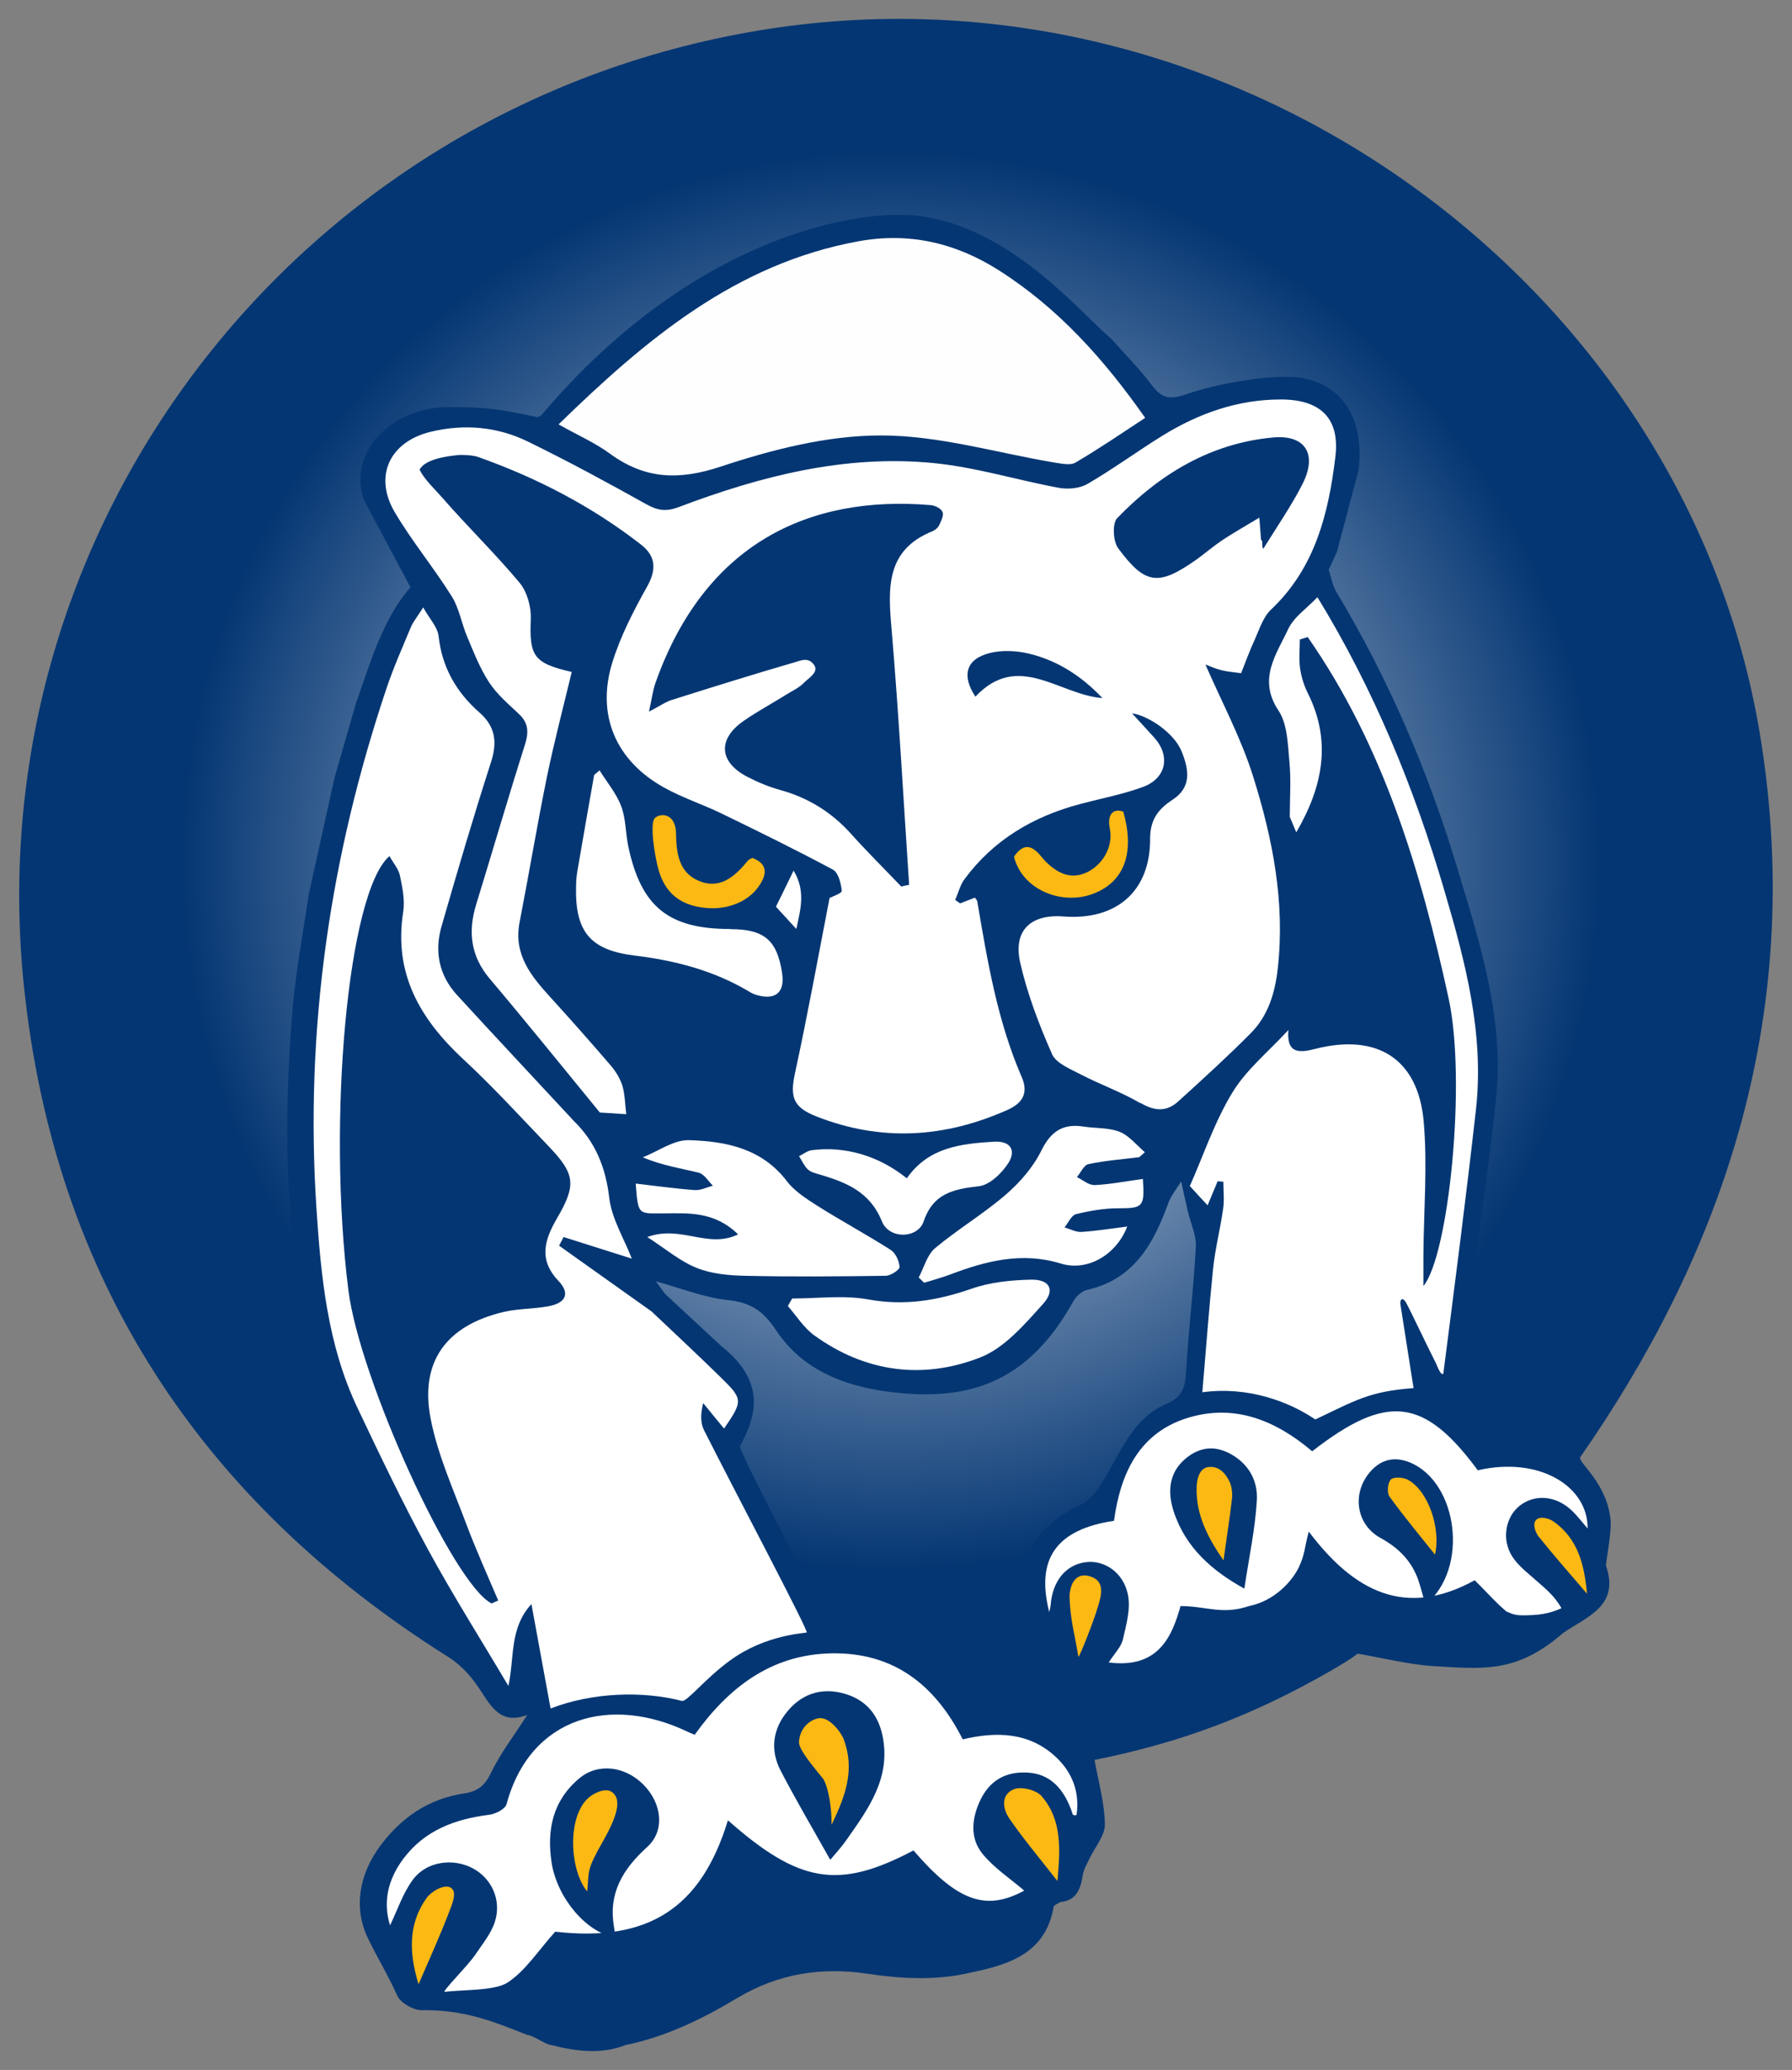
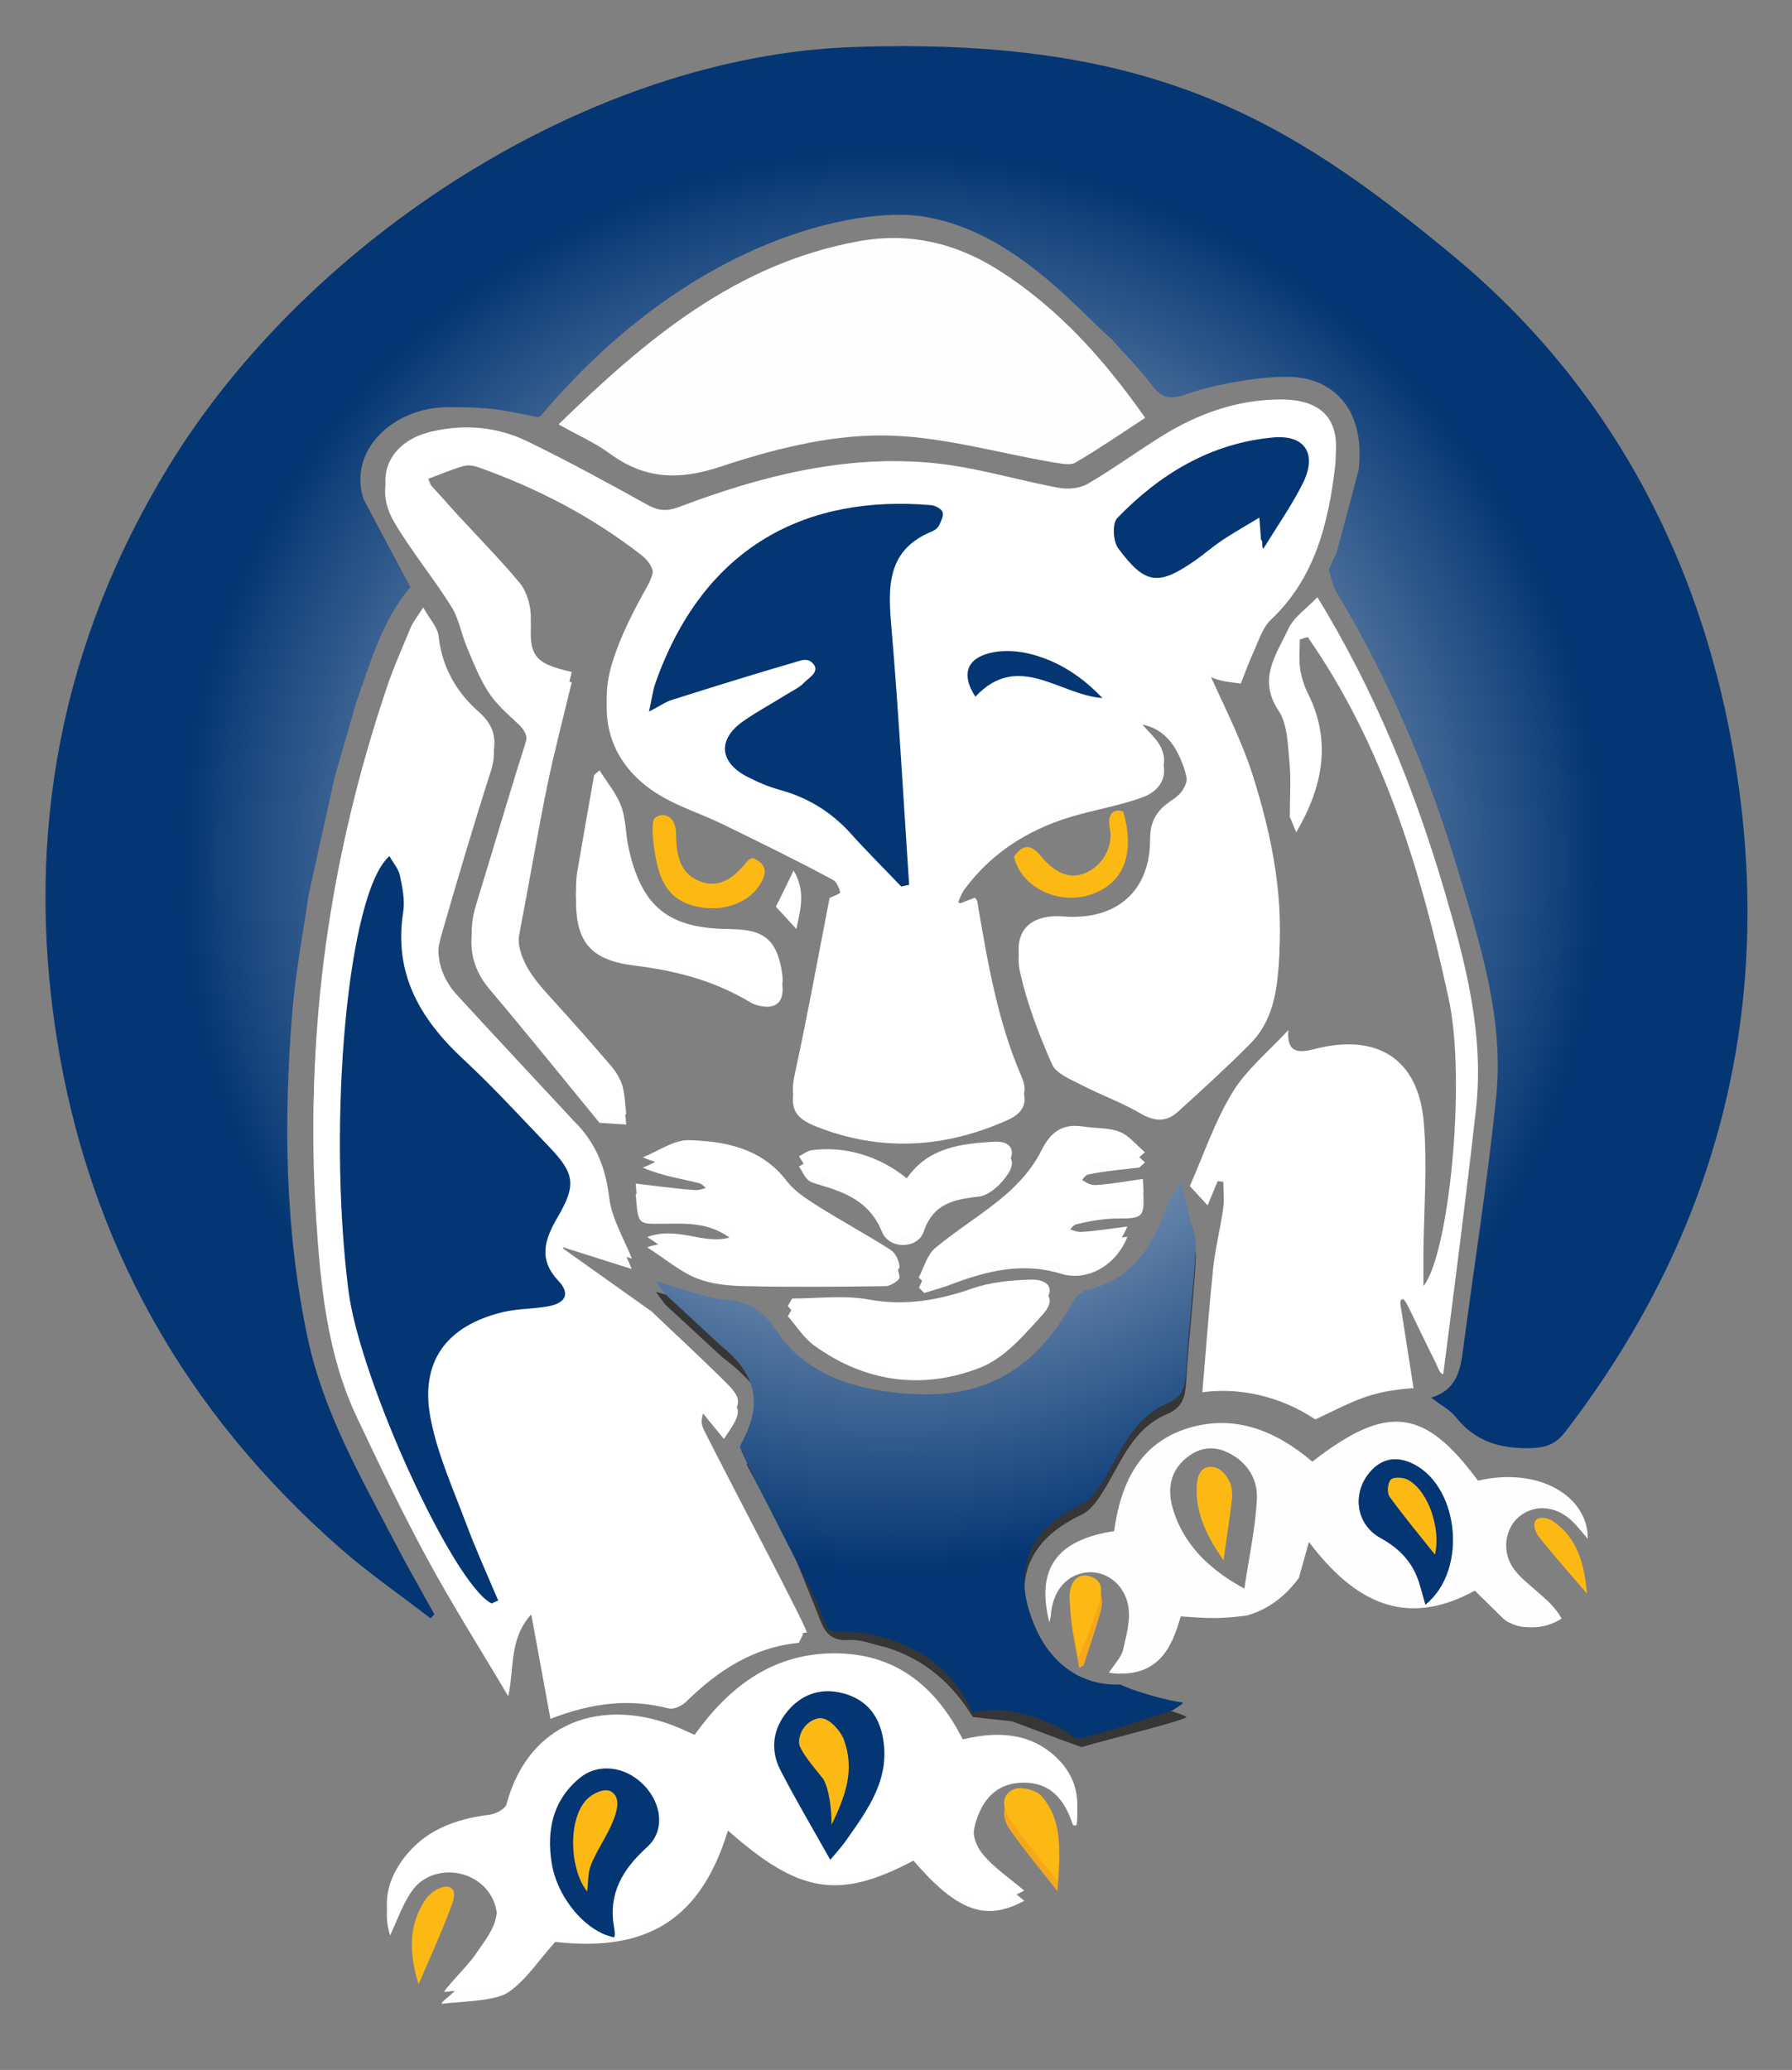
<svg xmlns="http://www.w3.org/2000/svg" xmlns:xlink="http://www.w3.org/1999/xlink" id="red" width="116" height="134" viewBox="0 0 116 134">
  <rect x="0" y="0" width="116" height="134" fill="#808080" stroke="none" />
  <defs>
    <style>
      .cls-1 {
        fill: url(#radial-gradient-2);
      }

      .cls-2 {
        fill: #363636;
      }

      .cls-3 {
        fill: url(#radial-gradient);
      }

      .cls-4 {
        fill: #fff;
      }

      .cls-5 {
        fill: #fdb913;
      }

      .cls-6 {
        fill: #043673;
      }

      .cls-7 {
        fill: #fefefe;
      }

      .cls-8 {
        fill: #f5a81c;
      }

      .cls-9 {
        fill: #fdfdfd;
      }
    </style>
    <radialGradient id="radial-gradient" cx="57.66" cy="55.72" fx="57.66" fy="55.72" r="45.93" gradientUnits="userSpaceOnUse">
      <stop offset="0" stop-color="#fff" />
      <stop offset="1" stop-color="#043673" />
    </radialGradient>
    <radialGradient id="radial-gradient-2" r="45.93" xlink:href="#radial-gradient" />
  </defs>
  <path class="cls-7" d="M37.11,73.21c1.42,1.38,2.09,3.03,2.32,5.02.16,1.33.94,2.59,1.46,3.92-1.42-.45-2.92-.92-4.42-1.4-.1.19-.19.37-.29.56,2,1.42,3.99,2.84,5.99,4.26,1.49,1.41,2.99,2.81,4.45,4.24,1.48,1.44,1.47,1.54.24,3.34-.46-.56-.91-1.1-1.35-1.65-.18.7-.18,1.28.05,1.75,2.12,4.2,4.27,8.37,6.42,12.55l-.27.55c-2.95.29-5.25,1.8-7.3,3.82-.27.26-.8.51-1.12.43-2.5-.65-4.91-.39-7.66.67-.41-2.25-.81-4.4-1.24-6.76-1.44,1.57-1.09,3.48-1.49,5.3-1.75-2.96-3.59-5.86-5.23-8.88-1.63-3-3.1-6.08-4.56-9.16-1.94-4.09-2.36-8.52-2.65-12.96-.75-11.53.88-22.73,4.56-33.66.45-1.33,1.02-2.61,1.56-3.91.14-.34.39-.63.79-1.27.41.74.93,1.27.99,1.85.22,2.03,1.15,3.64,2.64,4.95,1.06.93,1.17,1.95.74,3.26-1.13,3.51-2.17,7.05-3.19,10.59-.47,1.63-.16,3.18,1.01,4.45,2.49,2.72,5.02,5.41,7.53,8.12ZM31.82,103.8c.14-.06.29-.13.43-.19-.69-1.65-1.44-3.28-2.07-4.96-.83-2.22-1.82-4.43-2.29-6.74-.75-3.72.98-6.1,4.71-6.98.94-.22,1.95-.19,2.91-.37,1.12-.22,1.41-.83.64-1.64-1.32-1.39-.9-2.68-.09-4.06,1.26-2.16,1.18-2.85-.57-4.68-1.81-1.89-3.59-3.83-5.5-5.61-2.8-2.6-4.51-5.55-3.89-9.53.12-.76-.05-1.58-.21-2.35-.09-.44-.44-.83-.68-1.27-2.7,2.34-4.03,17.17-2.66,28.09.73,5.78,6.79,19.04,9.27,20.29Z" />
  <path class="cls-2" d="M48.35,94.85c0-.28.02-.56.03-.84,1.55-2.59,1.44-3.43-.71-5.41-.31-.28-.65-.53-.97-.79h0c-1.22-1.12-2.43-2.25-3.65-3.37-.19-.26-.38-.51-.59-.81,1.59.43,3.1,1.05,4.65,1.21,1.47.16,2.27.67,3.13,1.96,1.86,2.8,4.89,3.78,8.12,4.07,4.22.37,8.11-.55,11.09-5.9.18-.33.55-.7.89-.78,3.06-.68,4.33-2.99,5.29-5.63.18-.5.55-.93.83-1.4.14.64.28,1.29.43,1.93.18.77.56,1.55.52,2.31-.14,2.7-.48,5.39-.63,8.09-.06.99-.24,1.63-1.25,2.06-2.3.97-3.02,3.3-4.24,5.19-.33.51-.76,1.07-1.28,1.32-3.95,1.84-4.45,4.89-2.86,8.25.96,2.02,2.8,3.52,5.38,3.42.82.45,3.44.97,4.26,1.4.29.15-4.82,1.4-6.79,1.97-.4-.15-.81-.29-1.21-.44-1.09-.41-2.19-.82-3.28-1.23-.85-.09-1.7-.18-2.54-.28-1.33-2.18-3.14-3.75-5.62-4.51-.8-.17-1.62-.53-2.41-.47-1.07.07-1.51-.42-1.84-1.27-.62-1.58-1.27-3.16-1.9-4.73-.95-1.77-1.89-3.54-2.84-5.31Z" />
-   <path class="cls-7" d="M77.02,77.42c.9-2.03,1.61-4.18,2.76-6.06.9-1.48,2.32-2.63,3.62-4.05-.13,1.55.71,1.49,1.74,1.23,4.01-1.02,6.66.64,7.02,4.71.25,2.87,0,5.78-.02,8.67,0,.58,0,1.16,0,1.98,1.64-1.95,2.8-13.27,1.63-18.64-1.8-8.23-4.2-16.28-9.06-23.3-.19.04-.38.09-.56.13,0,.61-.07,1.23.02,1.82.08.55.25,1.1.5,1.6,1.56,3.12.96,6.07-.76,9.01-.15-.35-.28-.68-.42-1.01,0-1.18.09-2.36-.02-3.53-.11-1.14-.12-2.46-.71-3.35-1.36-2.04-.14-3.63.62-5.26.37-.8,1.23-1.37,1.9-2.08,3.66,5.98,6.27,12.35,8.22,19,1.36,4.62,2.59,9.29,2.04,14.18-.62,5.54-1.4,11.06-2.11,16.58-.12-.01-.23-.02-.35-.04-.67-1.31-1.34-2.63-2.01-3.94-.13.05-.27.11-.4.16.29,1.83.57,3.65.82,5.25-2.27.62-4.29,1.17-6.68,1.82-1.72-1.17-4.07-1.95-7-1.55.24-2.8.43-5.43.7-8.05.14-1.3.47-2.57.65-3.87.08-.56.01-1.14.01-1.72l-.37-.03c-.2.48-.4.97-.65,1.57-.43-.47-.79-.86-1.15-1.25Z" />
  <path class="cls-7" d="M69.71,118.14l-.13.04-.13-.04c-.56-1.76-1.53-2.66-2.95-2.73-1.42-.08-2.45.53-3.05,1.8-.55,1.17-.68,2.44.15,3.46.74.91,1.78,1.59,2.7,2.38-2.5,1.36-4.34.68-7.17-2.6-4.83,2.55-7.38,2.14-12.01-1.95-1.75,5.73-5.19,7.89-11.18,7.21-1.09,1.21-1.91,2.52-3.08,3.29-.86.56-3.14.57-4.26.72-.07-.13.54-.48,1.03-1.03s.69-.84,1.15-1.52c.46-.69,1.02-1.36,1.26-2.13.44-1.41-.23-2.81-1.45-3.45-1.24-.66-2.94-.46-3.83.7-.67.88-1.03,2-1.51,3-.47-1.5-.15-2.95.85-4.3,1.39-1.86,3.35-2.58,5.57-2.86.41-.05,1.04-.37,1.12-.69,1.55-5.72,6.79-7.05,11.73-4.68.12.06.25.11.45.19,2.18-3.05,4.96-5.21,8.88-5.27,3.98-.06,6.67,2.01,8.47,5.57,2.17-.52,4.33-.48,6.07,1.18,1.02.97,1.51,2.24,1.3,3.7ZM39.76,125.41c.07-.27-.04-.49-.06-.65-.36-2.13.59-3.75,2.19-5.19,1.16-1.05.96-2.81-.22-4.02-1.2-1.23-2.96-1.44-4.18-.42-1.72,1.44-2.11,3.37-1.78,5.47.35,2.26,2.21,4.47,4.05,4.81ZM53.74,120.39c.29-.36.7-.8,1.05-1.29,1.43-2.03,2.9-4.04,2.32-6.77-.31-1.48-1.21-2.4-2.65-2.74-1.41-.34-2.63.13-3.51,1.21-.92,1.13-1.12,2.49-.44,3.8.96,1.86,2.04,3.67,3.22,5.79Z" />
  <path class="cls-7" d="M98.74,105.33c-.37,0-1.08-.23-1.4-.52-.69-.67-1.19-1.17-1.87-1.84-4.47,2.46-7.8.75-10.74-3.15-.27.97-.46,1.64-.65,2.32-.83,1.17-2,2.06-3.36,2.44-1.78.23-2.39.19-4.29.06-.55,1.94-1.41,4.07-4.65,3.65.38-.59.81-1.01.92-1.5.22-.95.51-1.99.32-2.9-.3-1.46-1.56-2.25-2.74-2.09-1.28.17-2.14,1.22-2.26,2.77-.01.13-.05.26-.09.46-.88-3.46.46-5.35,4.19-5.91.42-3.05,1.61-5.71,4.83-6.68,3.04-.91,5.69.22,8,2.18,4.84-3.76,7.24-3.48,10.72,1.23,3.99-.92,7.14,1.04,7.11,3.77-.35-.41-.63-.77-.95-1.09-1.02-1.03-2.41-1.18-3.43-.4-.92.71-1.22,2.17-.5,3.3.41.64,1.08,1.13,1.66,1.65.51.46,1.06.88,1.53,1.7-.57.36-1.28.64-2.35.55ZM92.27,103.88c2.85-2.32,2.11-7.93-1.01-9.21-.95-.39-1.83-.22-2.54.58-1.22,1.37-.97,3.42.64,4.31,1.17.64,2.01,1.49,2.45,2.73.16.47.28.96.46,1.59ZM80.55,102.84c.29-1.97.7-3.84.81-5.73.08-1.3-.57-2.43-1.84-3.06-1.04-.52-2-.32-2.84.43-1.05.93-1.09,2.16-.71,3.35.77,2.38,2.53,3.89,4.58,5.01Z" />
  <g>
    <path d="M27.39,39.98s0,0,0,0c0,0,0,0,.01,0,0,0,0,0,0-.01Z" />
    <polygon points="46.69 87.8 46.69 87.8 46.69 87.81 46.69 87.8" />
  </g>
  <path class="cls-8" d="M68.45,122.43c-1.12-1.44-2.18-2.69-3.11-4.04-.44-.63-.57-1.57.31-1.91.48-.18,1.44.06,1.78.46,1.34,1.56,1.2,3.47,1.02,5.49Z" />
  <path class="cls-8" d="M69.86,107.97c-.21-1.29-.56-2.57-.57-3.86,0-.56.25-1.69,1.34-1.35.96.3.74,1.17.52,1.9-.31,1.06-.67,2.11-1.01,3.16-.09.05-.18.1-.27.15Z" />
  <path class="cls-7" d="M38.81,72.69c-2.37-2.89-4.71-5.8-7.12-8.65-1.25-1.48-1.43-3.06-.88-4.84,1.06-3.44,2.06-6.89,3.15-10.32.25-.8.24-1.41-.4-2-.68-.64-1.42-1.27-1.92-2.04-.59-.9-.99-1.93-1.41-2.93-.37-.86-.52-1.85-1-2.62-1.16-1.86-2.58-3.57-3.69-5.45-1.39-2.34-.34-4.58,2.33-5.22,2.16-.52,4.31-.33,6.29.64,2.6,1.27,5.15,2.65,7.67,4.06.72.4,1.26.48,2.05.19,5.33-2.02,10.81-3.43,16.56-2.86,2.72.27,5.38,1.1,8.08,1.6.6.11,1.36.04,1.87-.26,1.65-.96,3.2-2.1,4.83-3.11,2.35-1.45,4.88-2.35,7.67-2.35,2.55,0,3.84,1.2,3.53,3.73-.44,3.64-1.31,7.18-4.16,9.87-.51.48-.75,1.26-1.05,1.93-.33.71-.6,1.46-.89,2.19-.41-.06-.83-.09-1.23-.18-.35-.08-.68-.23-1.08-.38,1.07,2.45,2.3,4.75,3.07,7.19,1.28,4.05,2.1,8.2,1.61,12.51-.18,1.59-.63,3.05-1.76,4.18-1.51,1.52-3.1,2.97-4.69,4.41-.74.67-1.52.63-2.43.09-1.23-.72-2.59-1.2-3.86-1.86-.67-.35-1.58-.71-1.85-1.31-.84-1.91-1.6-3.89-2.06-5.92-.47-2.08.68-3.16,2.81-2.99,3.44.26,5.62-1.65,5.6-5.05,0-1.21.52-1.9,1.44-2.5,1.25-.81,1.08-1.93.61-3.11-.5-1.27-1.27-2.18-2.58-2.43-.11.11-.21.23-.32.34.36.38.73.75,1.09,1.14,1.1,1.2.82,2.67-.72,3.23-1.31.48-2.7.74-4.05,1.1-3.03.8-5.61,2.32-7.49,4.87-.28.38-.4.89-.6,1.34.11.07.21.15.32.22.32-.12.64-.25.96-.37.06.1.14.16.15.24.66,3.87,1.3,7.74,2.88,11.38.44,1.01.07,1.68-.92,2.12-4.08,1.82-8.2,2.07-12.38.42-1.53-.6-1.71-1.28-1.37-2.84.81-3.73,1.49-7.49,2.23-11.3.15-.08.8-.3.79-.46-.05-.48-.22-1.18-.57-1.37-2.38-1.28-4.81-2.47-7.24-3.65-1.22-.59-2.52-1.01-3.7-1.67-3.11-1.73-4.39-4.68-3.35-8.07.53-1.72,1.38-3.37,2.26-4.94.62-1.11.56-1.97-.39-2.71-3.2-2.49-6.75-4.33-10.56-5.68-.3-.11-.67-.15-.97-.06-.76.22-1.5.54-2.25.82.3.64.47,1.38.91,1.89,1.63,1.87,3.41,3.6,5,5.5.49.59.76,1.56.73,2.34-.1,2.4.16,2.87,2.65,3.44-.54,2.25-1.13,4.49-1.6,6.76-.64,3.15-1.17,6.32-1.78,9.47-.39,2.06.74,3.45,1.99,4.82,1.32,1.45,2.62,2.92,3.9,4.41.33.38.62.85.77,1.33.17.59.17,1.22.25,1.84-.57-.04-1.14-.07-1.71-.11ZM58.34,57.39c.17-.04.34-.08.51-.11-.37-5.53-.67-11.07-1.14-16.59-.23-2.64-.36-5.09,2.65-6.3.16-.07.34-.21.42-.36.13-.28.32-.64.24-.88-.08-.21-.48-.42-.76-.44-7.91-.67-14.63,2.52-17.81,11.48-.19.53-.25,1.1-.43,1.89.69-.36,1.08-.64,1.51-.77,2.66-.84,5.32-1.67,8-2.45.33-.09.75.14,1.12.22-.19.38-.31.82-.59,1.11-.31.33-.76.53-1.16.78-.91.57-1.86,1.08-2.74,1.69-1.73,1.19-1.61,2.7.27,3.65.66.34,1.36.63,2.08.83,1.81.5,3.32,1.43,4.58,2.83,1.05,1.17,2.17,2.28,3.26,3.42ZM81.63,34.95c.12.05.23.1.35.15.79-1.28,1.7-2.5,2.36-3.85.92-1.88.13-3.13-1.94-2.94-4.03.37-7.33,2.37-10.09,5.22-.33.34-.27,1.51.06,1.95,1.76,2.39,2.61,2.46,5.06.74.57-.4,1.1-.87,1.68-1.26.74-.49,1.52-.93,2.4-1.46.05.65.08,1.04.11,1.44ZM71.36,45.19c-1.32-1.4-2.88-2.43-4.74-2.88-.82-.2-1.77-.25-2.58-.04-1.53.4-1.81,1.47-.91,2.82,2.78-2.96,5.44-.11,8.22.09Z" />
  <path class="cls-7" d="M41.88,80.75c2.19-.8,3.9.78,5.88-.17-1.54-1.51-3.24-1.37-4.8-1.36-1.65,0-1.65.15-1.81-1.93,1.31.15,2.56.33,3.82.42.38.03.78-.18,1.18-.28-.3-.29-.56-.75-.91-.84-1.15-.29-2.33-.45-3.63-1,1-.39,2-1.14,2.99-1.11,2.39.07,4.72.53,6.34,2.66.49.64,1.24,1.12,1.94,1.57,1.57.99,3.2,1.87,4.77,2.87.32.2.56.72.58,1.11.01.18-.58.57-.9.57-3.02.04-6.05.07-9.08,0-1.06-.02-2.18-.12-3.15-.51-1.06-.42-1.98-1.21-3.2-2Z" />
  <path class="cls-9" d="M73.75,75.58c-1.1.14-2.21.22-3.29.45-.3.06-.5.55-.75.84.38.18.76.53,1.13.51,1.05-.05,2.1-.26,3.15-.4.13,1.82,0,1.9-1.59,1.9-.92,0-1.85.16-2.74.38-.3.08-.5.56-.74.86.36.1.73.31,1.09.29.97-.06,1.93-.22,2.97-.35-.72,1.85-2.58,2.92-4.29,2.4-2.53-.78-4.87-.17-7.21.72-.54.2-1.1.35-1.65.52-.12-.11-.23-.23-.35-.34.34-.64.54-1.46,1.06-1.9,1.46-1.22,3.12-2.21,4.56-3.45.92-.79,1.78-1.78,2.31-2.85.62-1.26,1.4-1.78,2.74-1.57.78.12,1.63.06,2.34.34.62.25,1.09.86,1.63,1.32-.12.11-.24.21-.36.32Z" />
  <path class="cls-7" d="M38.82,50.53c.48.77,1.09,1.49,1.4,2.32.31.81.28,1.74.46,2.6.83,3.92,2.61,5.35,6.6,5.35,2.2,0,3.03.72,3.35,2.86.18,1.23-.42,1.75-1.63,1.41-.18-.05-.35-.13-.51-.23-2.28-1.36-4.78-2.01-7.4-2.33-2.9-.35-3.87-1.56-3.8-4.47,0-.33.03-.65.08-.97.36-2.09.72-4.17,1.09-6.25l.35-.3Z" />
  <path class="cls-7" d="M51.27,84.72c1.65,0,3.34-.23,4.93.06,2.36.43,4.5.07,6.71-.7,1.2-.42,2.54-.55,3.82-.58,1.22-.03,1.61.67.78,1.58-1.19,1.32-2.49,2.85-4.07,3.46-3.72,1.45-7.44.95-10.74-1.44-.67-.49-1.14-1.25-1.7-1.89.09-.16.18-.33.28-.49Z" />
  <path class="cls-9" d="M58.7,76.95c1.4-2.01,3.49-2.24,5.63-2.37,1.1-.07,1.45.57.95,1.37-.42.66-1.21,1.43-1.91,1.51-1.64.19-2.96.45-3.58,2.28-.38,1.12-2.23,1.17-2.7,0-.78-1.93-2.32-2.53-4.04-3.04-.27-.08-.57-.15-.76-.33-.24-.23-.38-.57-.57-.86.27-.13.53-.35.82-.39,2.15-.28,4.34.35,6.16,1.82Z" />
  <g>
-     <path class="cls-6" d="M104.27,98.59c-.15-2.58-2.2-3.94-1.97-4.27,8.67-12.45,14.76-27.98,11.61-46.87C109.04,18.24,79.63-3.16,49.02,1.99,19.31,6.99-1.56,33.99,1.55,63.85c1.97,18.9,11.41,33.32,27.49,43.43.72.45,1.35,1.12,1.84,1.82.82,1.18,1.4,2.62,3.25,1.92-.85,1.33-1.74,2.48-2.36,3.77-.4.83-.87,1.18-1.73,1.31-2.3.34-4.08,1.57-5.44,3.41-1.34,1.83-1.74,3.98-.78,5.97.6,1.24,1.33,2.44,1.9,3.72.21.46,1.03.93,1.56.93,2.7-.03,4.47.65,6.84,1.6.37,0,1.22.66,1.59.66,1.78.47,3.37.56,4.78,0,2.61-.54,4.96-1.68,7.24-3.05,2.61-1.56,5.41-2.03,8.48-1.56,2.04.31,4.24.42,6.24,0,2.44-.51,5.2-1.08,5.75-4.33.02-.13.29-.22.44-.32,1.06-.1,1.31-.86,1.45-1.74.06-.37.27-.72.43-1.06.35-.75,1.01-1.49,1-2.23-.02-1.39-.42-2.78-.67-4.17,5.62-1.12,10.26-2.89,15.19-5.71.3-.17,1.57-.91,1.83-1.17,1.33.22,3.32.7,4.82.8,3.18.2,5.21.42,7.9-1.65l.6-.49c1.53-1.06,3.67-1.73,2.77-4.35-.03-.1.34-2.04.3-2.78Z" />
    <path class="cls-3" d="M27.89,104.78c-1.98-1.53-4.05-2.95-5.92-4.6-10.04-8.83-16.24-19.84-18.31-33.07-2.06-13.17.31-25.58,7.27-36.94C20,15.35,38.26,3.66,55.13,3.05c19.38-.7,28.21,4.63,38.88,13.46,10.53,8.71,16.68,20.62,18.56,34.54,2.08,15.38-1.78,29.32-11.26,41.66-.62.8-1.28,1.03-2.36,1.04-1.97.02-3.5-.49-4.73-2.03-.37-.46-.94-.75-1.58-1.24,1.63-.5,1.89-1.74,2.06-3.07.72-5.42,1.57-10.83,2.14-16.27.55-5.14-1.02-10.02-2.48-14.86-1.89-6.3-4.46-12.32-7.86-17.97-.25-.42-.33-.95-.49-1.43-.07.23-.15.46-.2.64.06-.18.13-.41.2-.64.18-.38.35-.77.53-1.15.47-1.77.94-3.55,1.41-5.32.43-3.93-1.62-5.63-3.73-5.95-1.87-.28-5.53.39-7.42,1.06-1.2.42-1.64.2-2.28-.64-.78-1.03-1.7-1.95-2.56-2.92,0,0,0,0,0,0-2.03-1.74-6.2-6.81-11.75-7.86-3.65-.85-14.96.7-25.16,12.77-.06.07-.16.1-.24.14-2.48-.51-3.1-.66-5.85-.65-3.43.01-6.45,2.73-5.43,5.95l3.04,5.71c-1.8,2.04-2.67,5.08-3.53,7.52-.46,1.6-.92,3.19-1.38,4.79-.56,2.53-1.12,5.06-1.68,7.59-.36,2.5-.84,4.98-1.05,7.49-.58,7.11-.5,14.21.99,21.22,1.01,4.77,3.43,8.98,5.66,13.26.81,1.56,1.69,3.08,2.54,4.62-.08.08-.17.17-.25.25Z" />
    <path class="cls-4" d="M91.5,89.86c-2.86.21-3.76.8-6.36,2.03,0,0,0,0,0,0-1.72-1.17-4.38-2.16-7.31-1.76,0,0,0,0,0,0,.24-2.8.43-5.43.7-8.04.14-1.3.47-2.57.65-3.87.08-.56.01-1.14.01-1.72l-.37-.03s0,0,0,0c-.2.48-.4.96-.65,1.56,0,0,0,0,0,0-.43-.46-.79-.86-1.15-1.25h0c.9-2.03,1.61-4.18,2.76-6.06.9-1.48,2.32-2.63,3.62-4.04,0,0,0,0,0,0-.13,1.54.71,1.49,1.74,1.22,4.01-1.02,6.66.64,7.02,4.71.25,2.87,0,5.78-.02,8.67,0,.58,0,1.15,0,1.97,0,0,0,0,0,0,1.64-1.96,2.8-13.27,1.63-18.63-1.8-8.26-4.22-16.35-9.12-23.38l-.51.16c0,.63-.07,1.26.02,1.88.08.55.25,1.1.5,1.6,1.56,3.12.96,6.07-.75,9,0,0,0,0,0,0-.15-.35-.28-.67-.42-1l-.1.85.1-.85s0,0,0,0c0-1.18.09-2.36-.02-3.53-.11-1.14-.12-2.46-.71-3.35-1.36-2.04-.14-3.63.62-5.26.37-.8,1.23-1.37,1.9-2.08,0,0,0,0,0,0,3.66,5.98,6.27,12.35,8.22,19,1.36,4.62,2.59,9.29,2.04,14.18-.62,5.54-1.4,11.56-2.11,17.08-.13.18-.38-.42-.47-.65-.68-1.34-1.64-3.39-1.92-3.9s-.45-.19-.38.12c.29,1.86.58,3.73.84,5.36,0,0,0,0,0,0Z" />
    <path class="cls-4" d="M70.83,76.72c1.05-.05,2.1-.26,3.15-.4.13,1.82,0,1.9-1.59,1.9-.92,0-1.85.16-2.74.38-.3.08-.5.56-.74.86.36.1.73.31,1.09.29.97-.06,1.93-.22,2.97-.35-.72,1.85-2.58,2.92-4.29,2.4-2.53-.78-4.87-.17-7.21.72-.54.2-1.1.35-1.65.52-.12-.11-.23-.23-.35-.34.34-.64.54-1.46,1.06-1.9,1.46-1.22,3.12-2.21,4.56-3.45.92-.79,1.78-1.78,2.31-2.85.62-1.26,1.4-1.78,2.74-1.57.78.12,1.63.06,2.34.34.62.25,1.09.86,1.63,1.32-.12.11-.24.21-.36.32-1.1.14-2.21.22-3.29.45-.3.06-.5.55-.75.84.38.18.76.53,1.13.51Z" />
    <path class="cls-4" d="M42.96,78.55c-1.65,0-1.65.15-1.81-1.93,1.31.15,2.56.33,3.82.42.38.03.78-.18,1.18-.28-.3-.29-.56-.75-.91-.84-1.15-.29-2.33-.45-3.63-1,1-.39,2-1.14,2.99-1.11,2.39.07,4.72.53,6.34,2.66.49.64,1.24,1.12,1.94,1.57,1.57.99,3.2,1.87,4.77,2.87.32.2.56.72.58,1.11.01.18-.58.57-.9.57-3.02.04-6.05.07-9.08,0-1.06-.02-2.18-.12-3.15-.51-1.06-.42-1.98-1.21-3.2-2,2.19-.8,3.9.78,5.88-.17-1.54-1.51-3.24-1.37-4.8-1.36Z" />
    <path class="cls-5" d="M45.41,57.09c1.34.46,2.28-.49,3.02-1.4.05-.06.16-.09.28-.15,1.05.41.92,1.11.39,1.86-.71,1.01-2.02,1.46-3.21,1.39-1.56-.09-2.74-.74-3.24-2.41-.29-.98-.59-3.07-.27-3.41s1.36-.38,1.38.99.22,2.64,1.65,3.13Z" />
    <path class="cls-4" d="M47.28,60.15c2.2,0,3.03.72,3.35,2.86.18,1.23-.42,1.75-1.63,1.41-.18-.05-.35-.13-.51-.23-2.28-1.36-4.78-2.01-7.4-2.33-2.9-.35-3.87-1.56-3.8-4.47,0-.33.03-.65.08-.97.36-2.09.72-4.17,1.09-6.25.12-.1.24-.2.35-.3.48.77,1.09,1.49,1.4,2.32.31.81.28,1.74.46,2.6.83,3.92,2.61,5.35,6.6,5.35Z" />
    <path class="cls-4" d="M50.23,58.69c.28-.56.64-1.3,1.14-2.33.84,1.37.4,2.66.18,3.78-.47-.52-.89-.97-1.33-1.45Z" />
    <path class="cls-4" d="M51.72,74.85c.27-.13.53-.35.82-.39,2.15-.28,4.34.35,6.16,1.82,1.4-2.01,3.49-2.24,5.63-2.37,1.1-.07,1.45.57.95,1.37-.42.66-1.21,1.43-1.91,1.51-1.64.19-2.96.45-3.58,2.28-.38,1.12-2.23,1.17-2.7,0-.78-1.93-2.32-2.53-4.04-3.04-.27-.08-.57-.15-.76-.33-.24-.23-.38-.57-.57-.86Z" />
    <path class="cls-4" d="M51.27,84.06c1.65,0,3.34-.23,4.93.06,2.36.43,4.5.07,6.71-.7,1.2-.42,2.54-.55,3.82-.58,1.22-.03,1.61.67.78,1.58-1.19,1.32-2.49,2.85-4.07,3.46-3.72,1.45-7.44.95-10.74-1.44-.67-.49-1.14-1.25-1.7-1.89.09-.16.18-.33.28-.49Z" />
    <path class="cls-4" d="M73.81,71.41c-1.23-.72-2.59-1.2-3.86-1.86-.67-.35-1.58-.71-1.85-1.31-.84-1.91-1.6-3.89-2.06-5.92-.47-2.08.68-3.16,2.81-2.99,3.44.26,5.62-1.65,5.6-5.05,0-1.21.52-1.9,1.44-2.5,1.25-.81,1.08-1.93.61-3.11-.5-1.27-2.25-2.37-3.22-2.49.36.38,1.05,1.15,1.41,1.54,1.1,1.2.82,2.67-.72,3.23-1.31.48-2.7.74-4.05,1.1-3.03.8-5.61,2.32-7.49,4.87-.28.38-.4.89-.6,1.34.11.07.21.15.32.22.32-.12.64-.25.96-.37.06.1.14.16.15.24.66,3.87,1.3,7.74,2.88,11.38.44,1.01.07,1.68-.92,2.12-4.08,1.82-8.2,2.07-12.38.42-1.53-.6-1.71-1.28-1.37-2.84.81-3.73,1.49-7.49,2.23-11.3.15-.08.8-.3.79-.46-.05-.48-.22-1.18-.57-1.37-2.38-1.28-4.81-2.47-7.24-3.65-1.22-.59-2.52-1.01-3.7-1.67-3.11-1.73-4.39-4.68-3.35-8.07.53-1.72,1.38-3.37,2.26-4.94.62-1.11.56-1.97-.39-2.71-3.2-2.49-6.75-4.33-10.56-5.68-.3-.11-1-.15-1.3-.12-.85.09-2.11.28-2.48.94.3.64,1.03,1.31,1.47,1.82,1.63,1.87,3.41,3.6,5,5.5.49.59.76,1.56.73,2.34-.1,2.4.16,2.87,2.65,3.44-.54,2.25-1.13,4.49-1.6,6.76-.64,3.15-1.17,6.32-1.78,9.47-.39,2.06.74,3.45,1.99,4.82,1.32,1.45,2.62,2.92,3.9,4.41.33.38.62.85.77,1.33.17.59.17,1.22.25,1.84-.57-.04-1.14-.07-1.71-.11-2.37-2.89-4.71-5.8-7.12-8.65-1.25-1.48-1.43-3.06-.88-4.84,1.06-3.44,2.06-6.89,3.15-10.32.25-.8.24-1.41-.4-2-.68-.64-1.42-1.27-1.92-2.04-.59-.9-.99-1.93-1.41-2.93-.37-.86-.52-1.85-1-2.62-1.16-1.86-2.58-3.57-3.69-5.45-1.39-2.34-.34-4.58,2.33-5.22,2.16-.52,4.31-.33,6.29.64,2.6,1.27,5.15,2.65,7.67,4.06.72.4,1.26.48,2.05.19,5.33-2.02,10.81-3.43,16.56-2.86,2.72.27,5.38,1.1,8.08,1.6.6.11,1.36.04,1.87-.26,1.65-.96,3.2-2.1,4.83-3.11,2.35-1.45,4.88-2.35,7.67-2.35,2.55,0,3.84,1.2,3.53,3.73-.44,3.64-1.31,7.18-4.16,9.87-.51.48-.75,1.26-1.05,1.93-.33.71-.6,1.46-.89,2.19-.41-.06-.83-.09-1.23-.18-.35-.08-.68-.23-1.08-.38,1.07,2.45,2.3,4.75,3.07,7.19,1.28,4.05,2.1,8.2,1.61,12.51-.18,1.59-.63,3.05-1.76,4.18-1.51,1.52-3.1,2.97-4.69,4.41-.74.67-1.52.63-2.43.09Z" />
    <path class="cls-5" d="M65.63,55.47c.54-.8,1.07-.87,1.73-.07.68.83,1.66,1.61,2.84,1.14,1.13-.45,1.89-1.7,1.64-2.91-.18-.85.18-1.33.87-1.09.79,2.76,0,4.58-1.95,5.32-2.06.78-4.61-.29-5.12-2.4Z" />
-     <path class="cls-7" d="M36.16,27.47c5.65-5.5,11.46-10.4,19.41-11.85,3.29-.6,6.29.1,9.09,1.88,3.85,2.45,6.81,5.76,9.47,9.55-1.54,1.01-3,2.01-4.52,2.9-.33.19-.89.06-1.32,0-3.76-.63-7.53-1.77-11.29-1.76-3.47,0-7.04.92-10.36,2.02-2.71.9-4.91.81-7.17-.85-.97-.71-2.1-1.2-3.3-1.88Z" />
+     <path class="cls-7" d="M36.16,27.47c5.65-5.5,11.46-10.4,19.41-11.85,3.29-.6,6.29.1,9.09,1.88,3.85,2.45,6.81,5.76,9.47,9.55-1.54,1.01-3,2.01-4.52,2.9-.33.19-.89.06-1.32,0-3.76-.63-7.53-1.77-11.29-1.76-3.47,0-7.04.92-10.36,2.02-2.71.9-4.91.81-7.17-.85-.97-.71-2.1-1.2-3.3-1.88" />
    <path class="cls-4" d="M32.92,109.16c-1.75-2.96-3.59-5.86-5.23-8.88-1.63-3-3.1-6.08-4.56-9.16-1.94-4.09-2.36-8.52-2.65-12.96-.75-11.53.88-22.73,4.56-33.66.45-1.33,1.02-2.61,1.56-3.91.14-.33.39-.63.79-1.26,0,0,0,0,.01,0,.41.74.92,1.26.99,1.84.22,2.03,1.15,3.64,2.64,4.95,1.06.93,1.17,1.95.74,3.26-1.13,3.51-2.17,7.05-3.19,10.59-.47,1.63-.16,3.18,1.01,4.45,2.49,2.72,5.02,5.41,7.53,8.12,1.42,1.38,2.09,3.03,2.32,5.02.16,1.33.94,2.59,1.46,3.92-1.42-.45-2.92-.92-4.42-1.4-.1.19-.19.37-.29.56,2,1.42,3.99,2.84,5.99,4.26.08.02.17.04.26.06-.09-.02-.18-.03-.26-.06,1.49,1.41,2.99,2.81,4.45,4.24,1.48,1.44,1.47,1.54.24,3.34-.46-.56-.91-1.1-1.35-1.65-.18.7-.18,1.28.05,1.75,2.12,4.2,6.74,12.92,6.65,13.1-.08.05-2.67.12-4.99,1.83-1.62,1.19-2.77,2.68-3.09,2.6-2.5-.65-5.76-.57-8.5.49-.41-2.25-.81-4.4-1.24-6.76-1.44,1.57-1.09,3.48-1.49,5.3Z" />
    <path class="cls-5" d="M27.09,128.44c-.6-1.97-.7-3.88.54-5.59.28-.39,1.13-.92,1.56-.64s.06,1.1-.12,1.57c-.58,1.52-1.26,3.01-1.97,4.66Z" />
    <path class="cls-5" d="M68.45,121.77c-1.12-1.44-2.18-2.69-3.11-4.04-.44-.63-.57-1.57.31-1.91.48-.18,1.44.06,1.78.46,1.34,1.56,1.2,3.47,1.02,5.49Z" />
    <path class="cls-4" d="M69.71,117.48l-.13.04-.13-.04c-.56-1.76-1.53-2.66-2.95-2.73-1.42-.08-2.45.53-3.05,1.8-.55,1.17-.68,2.44.15,3.46.74.91,1.78,1.59,2.7,2.38-2.5,1.36-4.34.68-7.17-2.6-4.83,2.55-7.38,2.14-12.01-1.95-1.75,5.73-5.19,7.89-11.18,7.21-1.09,1.21-1.91,2.52-3.08,3.29-.86.56-2.97.45-4.09.61-.07-.13,1.56-1.75,2.01-2.43.46-.69,1.02-1.36,1.26-2.13.44-1.41-.23-2.81-1.45-3.45-1.24-.66-2.94-.46-3.83.7-.67.88-1.03,2-1.51,3-.47-1.5-.15-2.95.85-4.3,1.39-1.86,3.35-2.58,5.57-2.86.41-.05,1.04-.37,1.12-.69,1.55-5.72,6.79-7.05,11.73-4.68.12.06.25.11.45.19,2.18-3.05,4.96-5.21,8.88-5.27,3.98-.06,6.67,2.01,8.47,5.57,2.17-.52,4.33-.48,6.07,1.18,1.02.97,1.51,2.24,1.3,3.7Z" />
    <path class="cls-1" d="M69.68,112.58c-.2-.19-.74-.55-.86-.61-3.75-1.97-5.81-1.03-5.85-1.12-.94-1.83-1.98-3.14-3.93-4.12-2.06-1.03-3.9-1.16-4.68-1.08-.89.09-.93-.56-1.27-1.42-.62-1.58-5.33-10.37-5.19-10.62.92-1.69,1.87-4.03-1.21-6.47-1.21-1.13-2.43-2.25-3.64-3.38-.19-.26-.38-.51-.59-.81,1.59.43,3.1,1.05,4.65,1.21,1.47.16,2.27.67,3.13,1.96,1.86,2.8,4.89,3.78,8.12,4.07,4.22.37,8.11-.55,11.09-5.9.18-.33.55-.7.89-.78,3.06-.68,4.33-2.99,5.29-5.63.18-.5.55-.93.83-1.4h0c.14.64.28,1.29.43,1.93.18.77.56,1.55.52,2.31-.14,2.7-.48,5.39-.63,8.09-.06.99-.24,1.63-1.25,2.06-2.3.97-3.02,3.3-4.24,5.19-.33.51-.76,1.07-1.28,1.32-3.95,1.84-4.45,4.89-2.86,8.25.96,2.02,2.8,3.52,5.38,3.42.72.39,3.25,1.11,4.01,1.15,0,.04,0,.08,0,.1-.22.14-.44.29-.65.43-1.83.52-4.03,1.41-6.21,1.83Z" />
    <path class="cls-5" d="M69.23,103.4c0-.56.25-1.69,1.34-1.35.96.3.74,1.17.52,1.9-.31,1.06-1.19,3.26-1.28,3.31-.21-1.29-.56-2.57-.57-3.86Z" />
-     <path class="cls-4" d="M98.55,104.57c-.62,0-.82-.18-1.04-.25l-.46-.41c-.69-.67-.91-.94-1.59-1.61-4.47,2.46-7.8.75-10.74-3.15-.27.97-.24,1.47-.65,2.32s-1.53,2.16-3.22,2.5c0,0,.43-.15.65-.22-.12.04-.32.11-.65.22-1.73.59-2.78,0-4.43,0-.55,1.94-1.41,4.07-4.65,3.65.38-.59.81-1.01.92-1.5.22-.95.51-1.99.32-2.9-.3-1.46-1.56-2.25-2.74-2.09-1.28.17-2.14,1.22-2.26,2.77-.01.13-.05.26-.09.46-.88-3.46.46-5.35,4.19-5.91.42-3.05,1.61-5.71,4.83-6.68,3.04-.91,5.69.22,8,2.18,4.84-3.76,7.24-3.48,10.72,1.23,3.99-.92,7.14,1.04,7.11,3.77-.35-.41-.63-.77-.95-1.09-1.02-1.03-2.41-1.18-3.43-.4-.92.71-1.22,2.17-.5,3.3.41.64,1.08,1.13,1.66,1.65.51.46,1.06.88,1.53,1.7-.81.36-1.46.46-2.54.46Z" />
    <path class="cls-5" d="M99.61,99.49c-.18-.23-.45-.82-.17-1.1s.88-.07,1.13.11c1.58,1.12,1.99,2.8,2.16,4.67-1.12-1.31-2.15-2.47-3.11-3.68Z" />
    <path d="M81.6,103.73s-.05.02-.09.03c.04-.01.07-.02.09-.03Z" />
  </g>
  <path class="cls-6" d="M31.82,103.8c-2.49-1.25-8.55-14.52-9.27-20.29-1.37-10.92-.05-25.75,2.66-28.09.25.45.59.83.68,1.27.16.77.33,1.59.21,2.35-.63,3.98,1.09,6.93,3.89,9.53,1.92,1.78,3.69,3.72,5.5,5.61,1.75,1.82,1.83,2.52.57,4.68-.8,1.38-1.23,2.67.09,4.06.77.81.48,1.43-.64,1.64-.96.18-1.96.15-2.91.37-3.73.88-5.46,3.25-4.71,6.98.46,2.31,1.46,4.52,2.29,6.74.63,1.68,1.37,3.31,2.07,4.96-.14.06-.29.13-.43.19Z" />
  <path class="cls-6" d="M39.76,125.41c-1.83-.34-3.69-2.55-4.05-4.81-.33-2.1.06-4.03,1.78-5.47,1.21-1.02,2.97-.81,4.18.42,1.18,1.21,1.39,2.97.22,4.02-1.6,1.45-2.51,3.01-2.15,5.15.03.16.09.43.02.7Z" />
  <path class="cls-5" d="M38.01,122.46c.14-1.4-.08-1.33,1.03-3.28s1.12-2.81.54-3.19c-.43-.28-1.22.12-1.56.46-1.33,1.32-1.12,4.66,0,6.01Z" />
  <path class="cls-6" d="M53.74,120.39c-1.19-2.12-2.26-3.93-3.22-5.79-.68-1.32-.49-2.68.44-3.8.88-1.08,2.1-1.55,3.51-1.21,1.44.35,2.33,1.26,2.65,2.74.58,2.73-.89,4.74-2.32,6.77-.34.49-.75.93-1.05,1.29Z" />
  <path class="cls-5" d="M53.32,115.21c.33.61.52,1.87.51,2.92.93-1.93,1.5-3.56.8-5.5-.18-.5-.98-1.55-1.68-1.39-.56.12-1.18.64-1.23,1.53-.03.52,1.13,1.83,1.6,2.43Z" />
  <path class="cls-6" d="M92.27,103.88c-.18-.63-.3-1.12-.46-1.59-.44-1.25-1.28-2.09-2.45-2.73-1.61-.89-1.86-2.94-.64-4.31.71-.8,1.58-.97,2.54-.58,3.12,1.28,3.86,6.89,1.01,9.21Z" />
-   <path class="cls-6" d="M80.55,102.84c-2.04-1.12-3.81-2.63-4.58-5.01-.38-1.19-.34-2.42.71-3.35.84-.74,1.8-.94,2.84-.43,1.26.63,1.91,1.75,1.84,3.06-.11,1.89-.52,3.76-.81,5.73Z" />
  <path class="cls-6" d="M81.63,34.95c-.03-.39-.06-.79-.11-1.44-.88.53-1.66.97-2.4,1.46-.58.39-1.11.85-1.68,1.26-2.45,1.72-3.3,1.64-5.06-.74-.33-.45-.39-1.61-.06-1.95,2.76-2.86,6.06-4.85,10.09-5.22,2.07-.19,2.86,1.06,1.94,2.94-.66,1.34-1.78,2.98-2.57,4.26-.12-.05-.02-.51-.13-.56Z" />
  <path class="cls-6" d="M71.36,45.19c-2.78-.2-5.45-3.05-8.22-.09-.9-1.36-.62-2.43.91-2.82.81-.21,1.76-.16,2.58.04,1.86.45,3.42,1.48,4.74,2.88Z" />
  <path class="cls-5" d="M92.89,100.64c-.95-1.19-1.99-2.44-2.94-3.75-.18-.25-.13-.88.08-1.11.17-.18.78-.15,1.08,0,1.35.71,2.17,3.17,1.78,4.86Z" />
  <path class="cls-5" d="M79.19,101c-.97-1.41-1.78-2.91-1.73-4.7.01-.45.13-1.25.76-1.33s1.09.34,1.38.97c.13.27.19.72.15,1.08-.15,1.3-.36,2.6-.55,3.99Z" />
  <path class="cls-6" d="M61.01,33.14c-.08-.21-.48-.42-.76-.44-7.91-.67-14.63,2.52-17.81,11.48-.19.53-.25,1.1-.43,1.89.69-.36,1.08-.64,1.51-.77,2.66-.84,5.32-1.67,8-2.45.33-.09.79-.32,1.16.17s-.35.88-.63,1.17c-.31.33-.76.53-1.16.78-.91.57-1.86,1.08-2.74,1.69-1.73,1.19-1.61,2.7.27,3.65.66.34,1.36.63,2.08.83,1.81.5,3.32,1.43,4.58,2.83,1.05,1.17,2.17,2.28,3.26,3.42.17-.04.34-.08.51-.11-.37-5.53-.67-11.07-1.14-16.59-.23-2.64-.36-5.09,2.65-6.3.16-.07.34-.21.42-.36.13-.28.32-.64.24-.88Z" />
</svg>